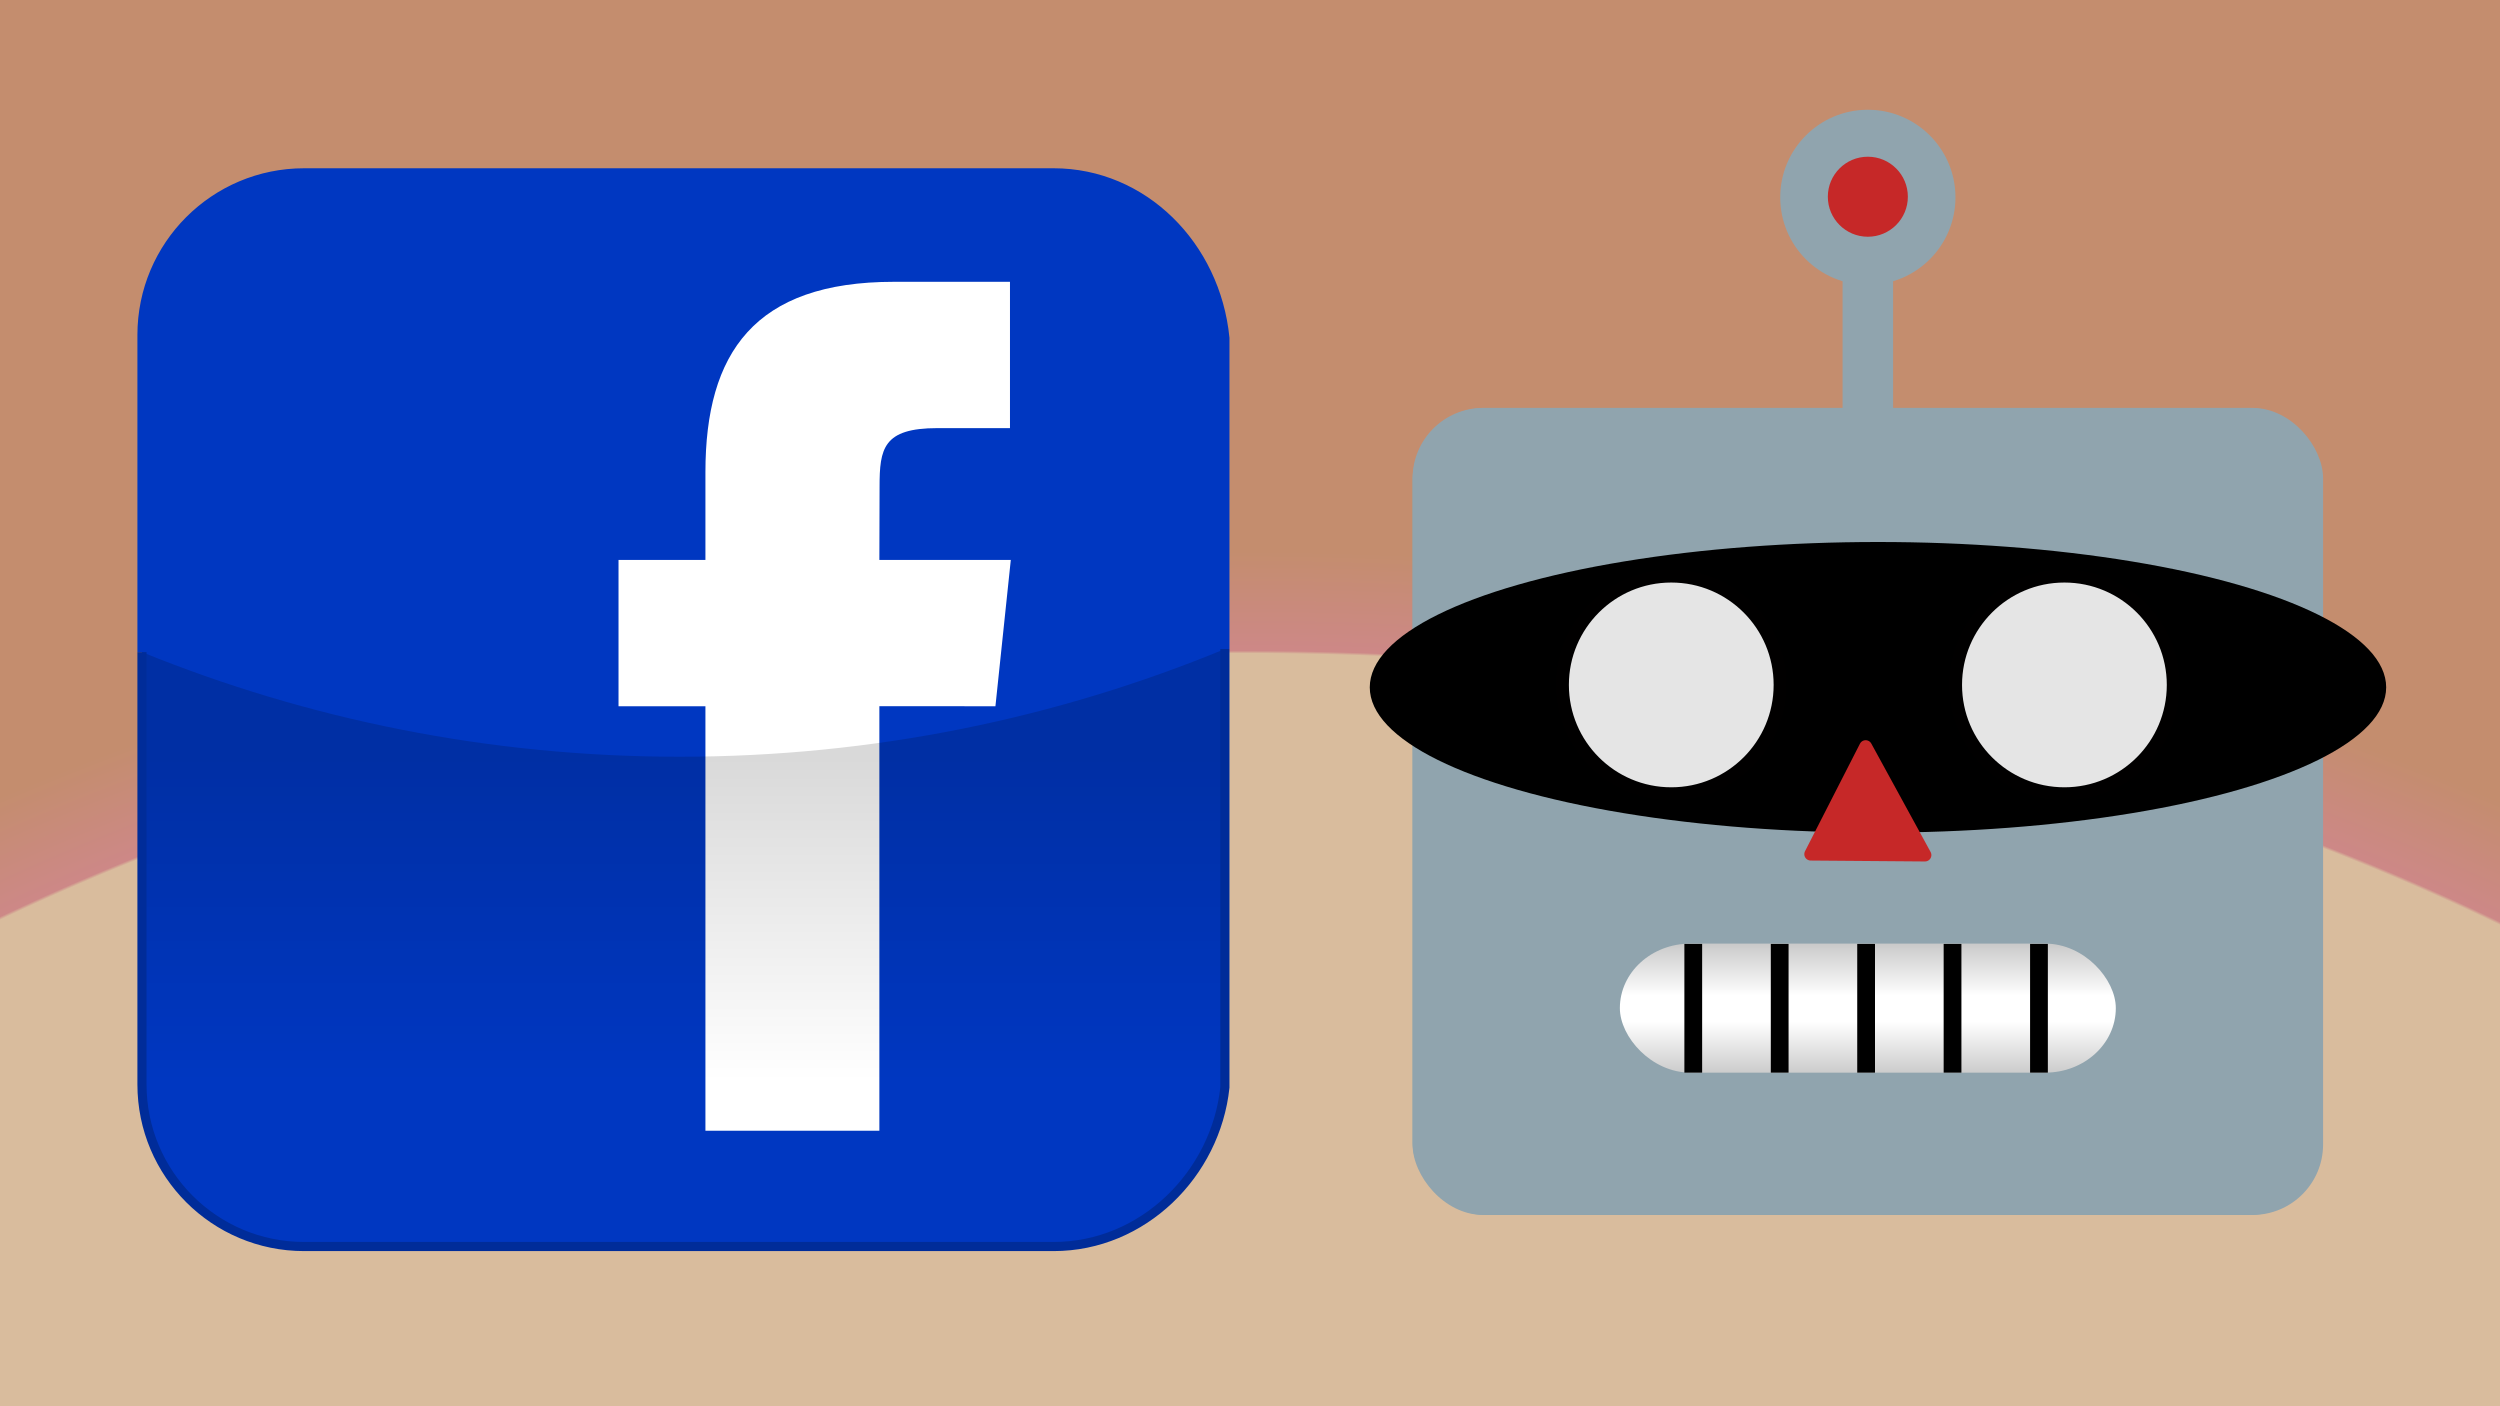
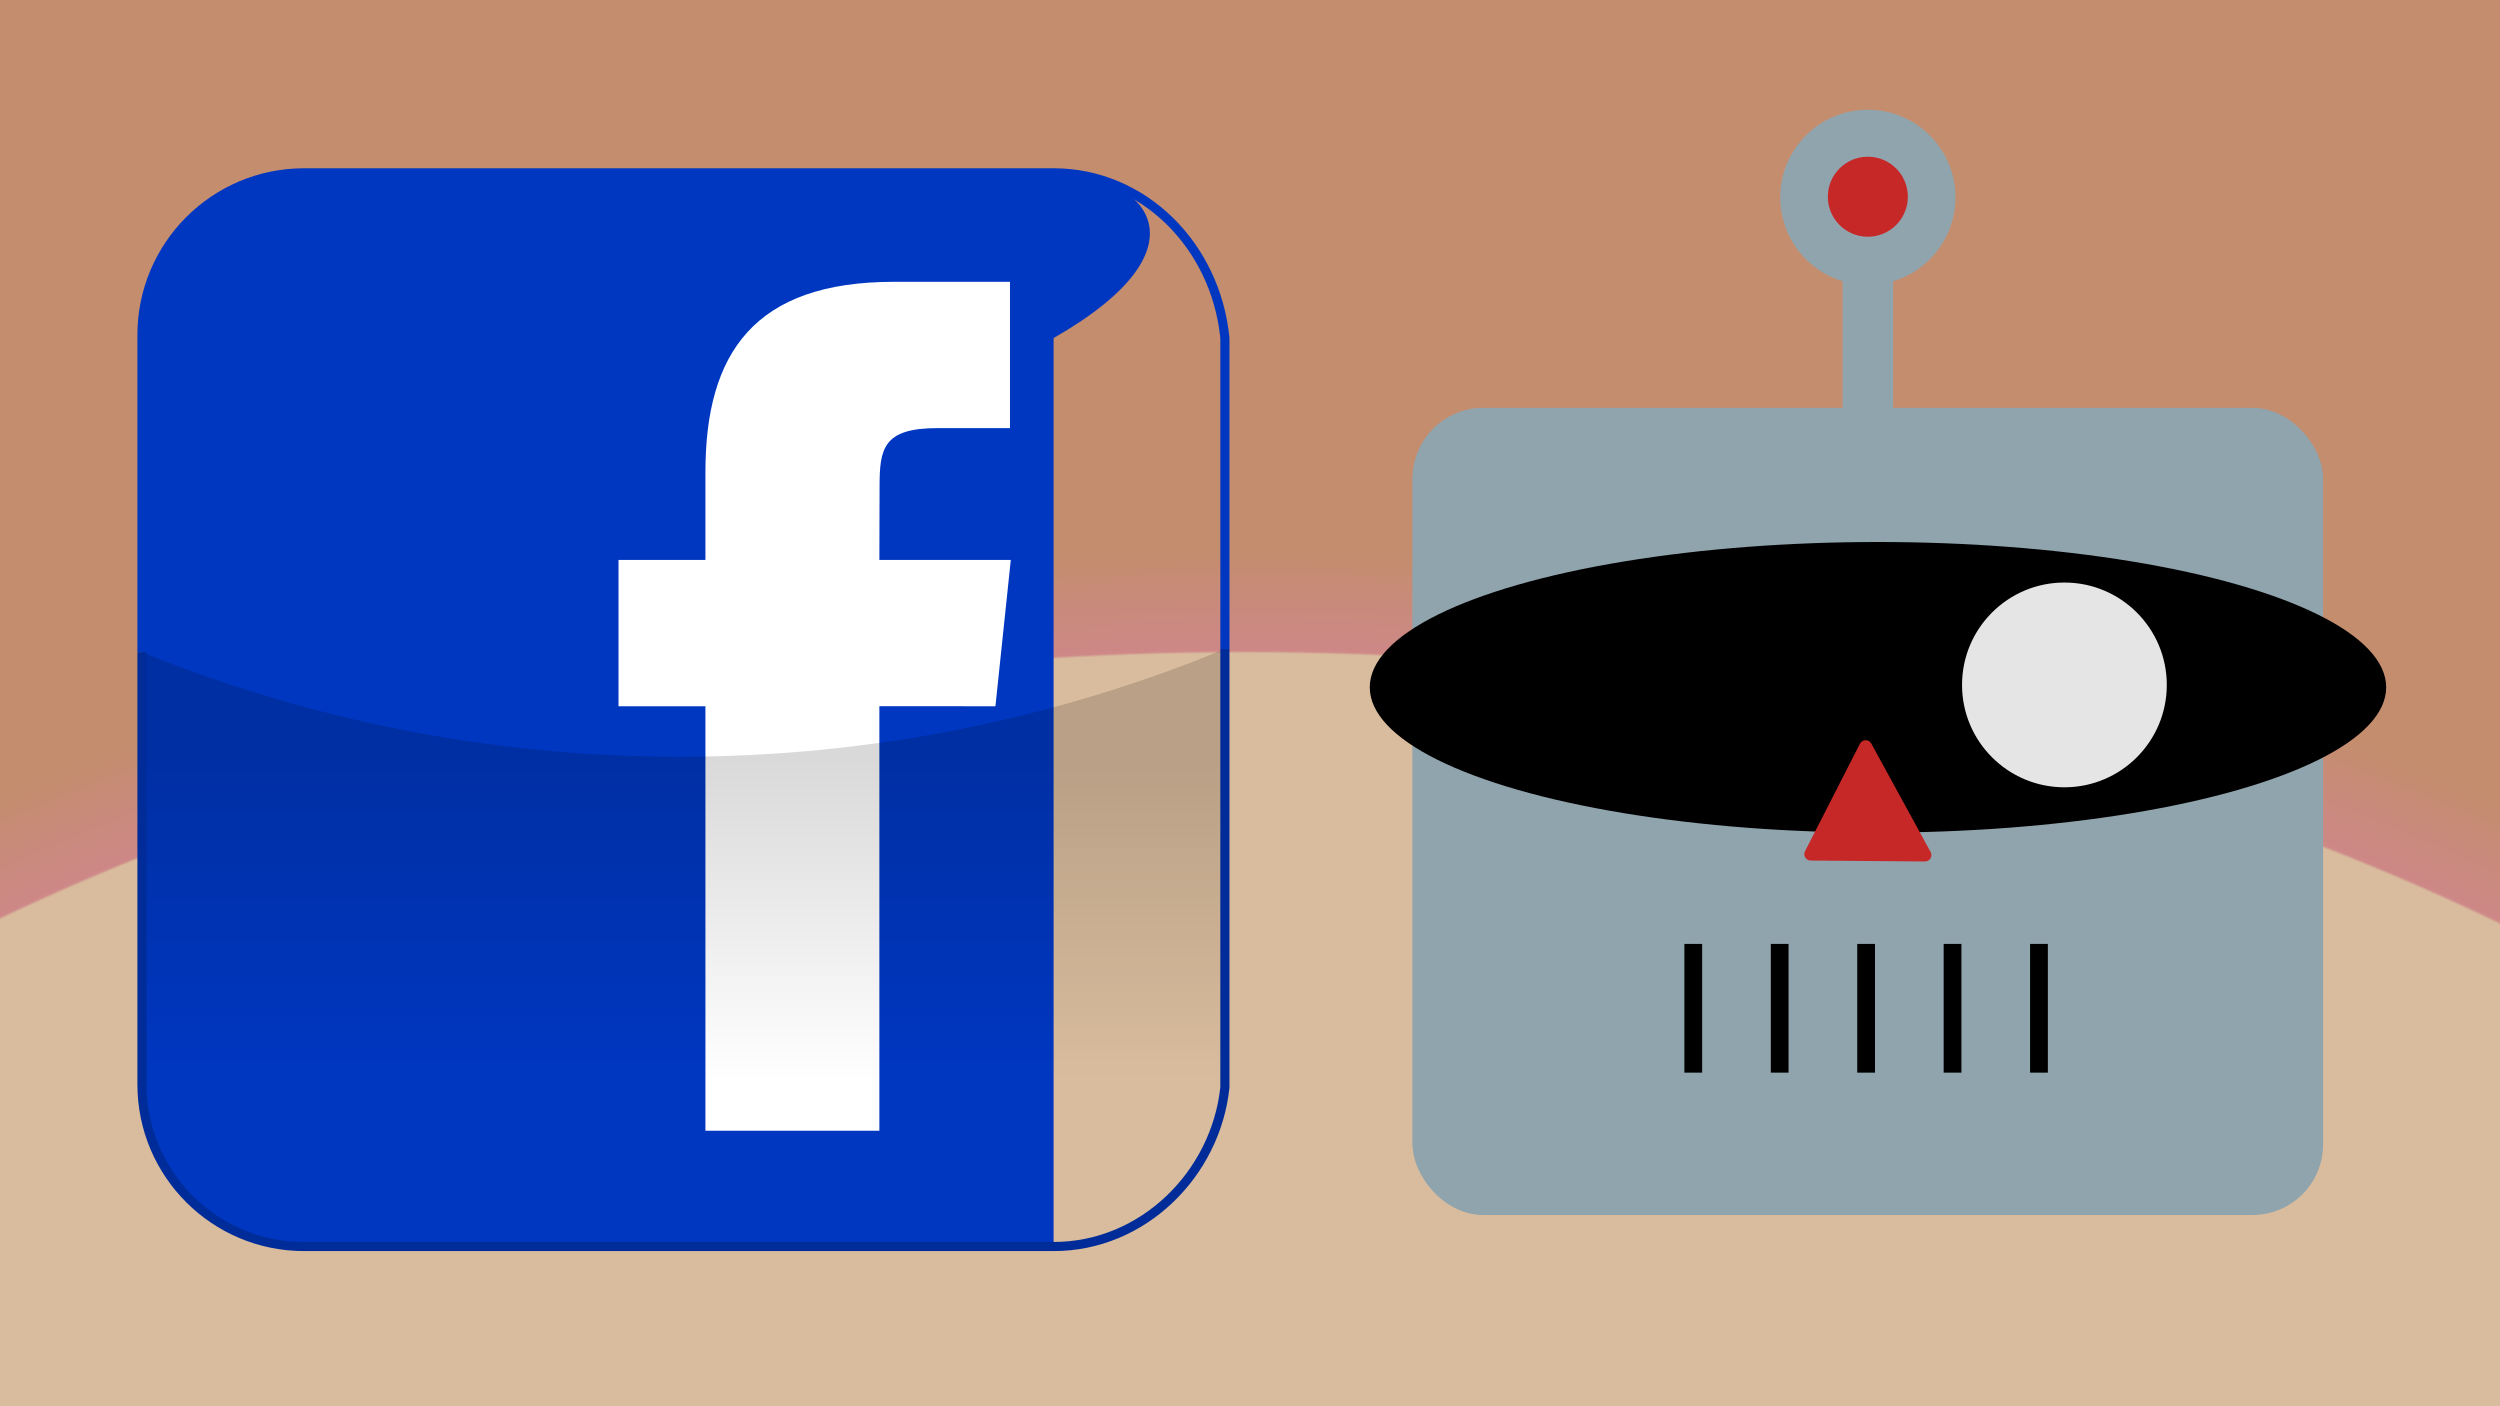
<svg xmlns="http://www.w3.org/2000/svg" xmlns:xlink="http://www.w3.org/1999/xlink" width="2133.333mm" height="1200mm" viewBox="0 0 2133.333 1200" version="1.1" id="svg205135" xml:space="preserve">
  <defs id="defs205132">
    <linearGradient id="linearGradient207275">
      <stop style="stop-color:#d9bc9d;stop-opacity:1;" offset="0.524" id="stop207271" />
      <stop style="stop-color:#cd8887;stop-opacity:1;" offset="0.525" id="stop207279" />
      <stop style="stop-color:#c48d6e;stop-opacity:1;" offset="0.561" id="stop207273" />
    </linearGradient>
    <radialGradient xlink:href="#linearGradient207275" id="radialGradient207277" cx="508.979" cy="-385.642" fx="508.979" fy="-385.642" r="800" gradientTransform="matrix(-0.014,2.958,-4.389,-0.012,-609.754,-3324.248)" gradientUnits="userSpaceOnUse" />
    <filter style="color-interpolation-filters:sRGB" id="filter90" x="-0.36" y="-0.406" width="1.72" height="1.812">
      <feGaussianBlur in="SourceGraphic" result="result6" stdDeviation="10" id="feGaussianBlur85" />
      <feComposite in2="SourceGraphic" in="result6" operator="xor" id="feComposite86" />
      <feGaussianBlur result="result2" stdDeviation="9" id="feGaussianBlur86" />
      <feComposite in2="SourceGraphic" operator="atop" result="result91" id="feComposite87" />
      <feComposite result="result4" in="result2" operator="xor" in2="result91" id="feComposite88" />
      <feGaussianBlur in="result4" result="result3" stdDeviation="5" id="feGaussianBlur88" />
      <feSpecularLighting lighting-color="#ffffff" in="result3" result="result5" specularExponent="35" specularConstant="2" surfaceScale="12" id="feSpecularLighting88">
        <feDistantLight elevation="45" azimuth="235" id="feDistantLight88" />
      </feSpecularLighting>
      <feComposite in2="result5" in="SourceGraphic" k3="0.7" k2="0.9" operator="arithmetic" result="result7" id="feComposite89" k1="0" k4="0" />
      <feGaussianBlur in="result7" result="result10" stdDeviation="1" id="feGaussianBlur89" />
      <feComposite in="result11" operator="in" in2="SourceGraphic" id="feComposite90" />
    </filter>
    <filter style="color-interpolation-filters:sRGB" id="filter141" x="-0.008" y="-0.028" width="1.016" height="1.056">
      <feGaussianBlur stdDeviation="0.619" id="feGaussianBlur141" />
    </filter>
    <filter style="color-interpolation-filters:sRGB" id="filter95" x="-2.925" y="-3.081" width="6.849" height="7.162">
      <feGaussianBlur in="SourceGraphic" result="result6" stdDeviation="10" id="feGaussianBlur90" />
      <feComposite in2="SourceGraphic" in="result6" operator="xor" id="feComposite91" />
      <feGaussianBlur result="result2" stdDeviation="9" id="feGaussianBlur91" />
      <feComposite in2="SourceGraphic" operator="atop" result="result91" id="feComposite92" />
      <feComposite result="result4" in="result2" operator="xor" in2="result91" id="feComposite93" />
      <feGaussianBlur in="result4" result="result3" stdDeviation="5" id="feGaussianBlur93" />
      <feSpecularLighting lighting-color="#ffffff" in="result3" result="result5" specularExponent="35" specularConstant="2" surfaceScale="12" id="feSpecularLighting93">
        <feDistantLight elevation="45" azimuth="235" id="feDistantLight93" />
      </feSpecularLighting>
      <feComposite in2="result5" in="SourceGraphic" k3="0.7" k2="0.9" operator="arithmetic" result="result7" id="feComposite94" k1="0" k4="0" />
      <feGaussianBlur in="result7" result="result10" stdDeviation="1" id="feGaussianBlur94" />
      <feComposite in="result11" operator="in" in2="SourceGraphic" id="feComposite95" />
    </filter>
    <filter style="color-interpolation-filters:sRGB" id="filter100" x="-1.871" y="-1.871" width="4.741" height="4.742">
      <feGaussianBlur in="SourceGraphic" result="result6" stdDeviation="10" id="feGaussianBlur95" />
      <feComposite in2="SourceGraphic" in="result6" operator="xor" id="feComposite96" />
      <feGaussianBlur result="result2" stdDeviation="9" id="feGaussianBlur96" />
      <feComposite in2="SourceGraphic" operator="atop" result="result91" id="feComposite97" />
      <feComposite result="result4" in="result2" operator="xor" in2="result91" id="feComposite98" />
      <feGaussianBlur in="result4" result="result3" stdDeviation="5" id="feGaussianBlur98" />
      <feSpecularLighting lighting-color="#ffffff" in="result3" result="result5" specularExponent="35" specularConstant="2" surfaceScale="12" id="feSpecularLighting98">
        <feDistantLight elevation="45" azimuth="235" id="feDistantLight98" />
      </feSpecularLighting>
      <feComposite in2="result5" in="SourceGraphic" k3="0.7" k2="0.9" operator="arithmetic" result="result7" id="feComposite99" k1="0" k4="0" />
      <feGaussianBlur in="result7" result="result10" stdDeviation="1" id="feGaussianBlur99" />
      <feComposite in="result11" operator="in" in2="SourceGraphic" id="feComposite100" />
    </filter>
    <filter style="color-interpolation-filters:sRGB" id="filter105" x="-4.096" y="-4.096" width="9.193" height="9.193">
      <feGaussianBlur in="SourceGraphic" result="result6" stdDeviation="10" id="feGaussianBlur100" />
      <feComposite in2="SourceGraphic" in="result6" operator="xor" id="feComposite101" />
      <feGaussianBlur result="result2" stdDeviation="9" id="feGaussianBlur101" />
      <feComposite in2="SourceGraphic" operator="atop" result="result91" id="feComposite102" />
      <feComposite result="result4" in="result2" operator="xor" in2="result91" id="feComposite103" />
      <feGaussianBlur in="result4" result="result3" stdDeviation="5" id="feGaussianBlur103" />
      <feSpecularLighting lighting-color="#ffffff" in="result3" result="result5" specularExponent="35" specularConstant="2" surfaceScale="12" id="feSpecularLighting103">
        <feDistantLight elevation="45" azimuth="235" id="feDistantLight103" />
      </feSpecularLighting>
      <feComposite in2="result5" in="SourceGraphic" k3="0.7" k2="0.9" operator="arithmetic" result="result7" id="feComposite104" k1="0" k4="0" />
      <feGaussianBlur in="result7" result="result10" stdDeviation="1" id="feGaussianBlur104" />
      <feComposite in="result11" operator="in" in2="SourceGraphic" id="feComposite105" />
    </filter>
    <filter style="color-interpolation-filters:sRGB" id="filter110" x="-6.488" y="-2.101" width="13.976" height="5.202">
      <feGaussianBlur in="SourceGraphic" result="result6" stdDeviation="10" id="feGaussianBlur105" />
      <feComposite in2="SourceGraphic" in="result6" operator="xor" id="feComposite106" />
      <feGaussianBlur result="result2" stdDeviation="9" id="feGaussianBlur106" />
      <feComposite in2="SourceGraphic" operator="atop" result="result91" id="feComposite107" />
      <feComposite result="result4" in="result2" operator="xor" in2="result91" id="feComposite108" />
      <feGaussianBlur in="result4" result="result3" stdDeviation="5" id="feGaussianBlur108" />
      <feSpecularLighting lighting-color="#ffffff" in="result3" result="result5" specularExponent="35" specularConstant="2" surfaceScale="12" id="feSpecularLighting108">
        <feDistantLight elevation="45" azimuth="235" id="feDistantLight108" />
      </feSpecularLighting>
      <feComposite in2="result5" in="SourceGraphic" k3="0.7" k2="0.9" operator="arithmetic" result="result7" id="feComposite109" k1="0" k4="0" />
      <feGaussianBlur in="result7" result="result10" stdDeviation="1" id="feGaussianBlur109" />
      <feComposite in="result11" operator="in" in2="SourceGraphic" id="feComposite110" />
    </filter>
    <linearGradient xlink:href="#linearGradient107026" id="linearGradient107028" x1="64.925" y1="126.837" x2="64.925" y2="136.887" gradientUnits="userSpaceOnUse" gradientTransform="matrix(2.345,0,0,2.345,-110.637,-117.317)" />
    <linearGradient id="linearGradient107026">
      <stop style="stop-color:#cacaca;stop-opacity:1;" offset="0" id="stop107022" />
      <stop style="stop-color:#ffffff;stop-opacity:1;" offset="0.402" id="stop107030" />
      <stop style="stop-color:#ffffff;stop-opacity:1;" offset="0.604" id="stop107032" />
      <stop style="stop-color:#cccccc;stop-opacity:1;" offset="1" id="stop107024" />
    </linearGradient>
    <filter style="color-interpolation-filters:sRGB" id="filter115" x="-0.661" y="-2.54" width="2.322" height="6.081">
      <feGaussianBlur in="SourceGraphic" result="result6" stdDeviation="10" id="feGaussianBlur110" />
      <feComposite in2="SourceGraphic" in="result6" operator="xor" id="feComposite111" />
      <feGaussianBlur result="result2" stdDeviation="9" id="feGaussianBlur111" />
      <feComposite in2="SourceGraphic" operator="atop" result="result91" id="feComposite112" />
      <feComposite result="result4" in="result2" operator="xor" in2="result91" id="feComposite113" />
      <feGaussianBlur in="result4" result="result3" stdDeviation="5" id="feGaussianBlur113" />
      <feSpecularLighting lighting-color="#ffffff" in="result3" result="result5" specularExponent="35" specularConstant="2" surfaceScale="12" id="feSpecularLighting113">
        <feDistantLight elevation="45" azimuth="235" id="feDistantLight113" />
      </feSpecularLighting>
      <feComposite in2="result5" in="SourceGraphic" k3="0.7" k2="0.9" operator="arithmetic" result="result7" id="feComposite114" k1="0" k4="0" />
      <feGaussianBlur in="result7" result="result10" stdDeviation="1" id="feGaussianBlur114" />
      <feComposite in="result11" operator="in" in2="SourceGraphic" id="feComposite115" />
    </filter>
    <filter style="color-interpolation-filters:sRGB" id="filter120" x="-18.456" y="-2.546" width="37.911" height="6.093">
      <feGaussianBlur in="SourceGraphic" result="result6" stdDeviation="10" id="feGaussianBlur115" />
      <feComposite in2="SourceGraphic" in="result6" operator="xor" id="feComposite116" />
      <feGaussianBlur result="result2" stdDeviation="9" id="feGaussianBlur116" />
      <feComposite in2="SourceGraphic" operator="atop" result="result91" id="feComposite117" />
      <feComposite result="result4" in="result2" operator="xor" in2="result91" id="feComposite118" />
      <feGaussianBlur in="result4" result="result3" stdDeviation="5" id="feGaussianBlur118" />
      <feSpecularLighting lighting-color="#ffffff" in="result3" result="result5" specularExponent="35" specularConstant="2" surfaceScale="12" id="feSpecularLighting118">
        <feDistantLight elevation="45" azimuth="235" id="feDistantLight118" />
      </feSpecularLighting>
      <feComposite in2="result5" in="SourceGraphic" k3="0.7" k2="0.9" operator="arithmetic" result="result7" id="feComposite119" k1="0" k4="0" />
      <feGaussianBlur in="result7" result="result10" stdDeviation="1" id="feGaussianBlur119" />
      <feComposite in="result11" operator="in" in2="SourceGraphic" id="feComposite120" />
    </filter>
    <filter style="color-interpolation-filters:sRGB" id="filter125" x="-18.456" y="-2.546" width="37.911" height="6.093">
      <feGaussianBlur in="SourceGraphic" result="result6" stdDeviation="10" id="feGaussianBlur120" />
      <feComposite in2="SourceGraphic" in="result6" operator="xor" id="feComposite121" />
      <feGaussianBlur result="result2" stdDeviation="9" id="feGaussianBlur121" />
      <feComposite in2="SourceGraphic" operator="atop" result="result91" id="feComposite122" />
      <feComposite result="result4" in="result2" operator="xor" in2="result91" id="feComposite123" />
      <feGaussianBlur in="result4" result="result3" stdDeviation="5" id="feGaussianBlur123" />
      <feSpecularLighting lighting-color="#ffffff" in="result3" result="result5" specularExponent="35" specularConstant="2" surfaceScale="12" id="feSpecularLighting123">
        <feDistantLight elevation="45" azimuth="235" id="feDistantLight123" />
      </feSpecularLighting>
      <feComposite in2="result5" in="SourceGraphic" k3="0.7" k2="0.9" operator="arithmetic" result="result7" id="feComposite124" k1="0" k4="0" />
      <feGaussianBlur in="result7" result="result10" stdDeviation="1" id="feGaussianBlur124" />
      <feComposite in="result11" operator="in" in2="SourceGraphic" id="feComposite125" />
    </filter>
    <filter style="color-interpolation-filters:sRGB" id="filter130" x="-18.456" y="-2.546" width="37.911" height="6.093">
      <feGaussianBlur in="SourceGraphic" result="result6" stdDeviation="10" id="feGaussianBlur125" />
      <feComposite in2="SourceGraphic" in="result6" operator="xor" id="feComposite126" />
      <feGaussianBlur result="result2" stdDeviation="9" id="feGaussianBlur126" />
      <feComposite in2="SourceGraphic" operator="atop" result="result91" id="feComposite127" />
      <feComposite result="result4" in="result2" operator="xor" in2="result91" id="feComposite128" />
      <feGaussianBlur in="result4" result="result3" stdDeviation="5" id="feGaussianBlur128" />
      <feSpecularLighting lighting-color="#ffffff" in="result3" result="result5" specularExponent="35" specularConstant="2" surfaceScale="12" id="feSpecularLighting128">
        <feDistantLight elevation="45" azimuth="235" id="feDistantLight128" />
      </feSpecularLighting>
      <feComposite in2="result5" in="SourceGraphic" k3="0.7" k2="0.9" operator="arithmetic" result="result7" id="feComposite129" k1="0" k4="0" />
      <feGaussianBlur in="result7" result="result10" stdDeviation="1" id="feGaussianBlur129" />
      <feComposite in="result11" operator="in" in2="SourceGraphic" id="feComposite130" />
    </filter>
    <filter style="color-interpolation-filters:sRGB" id="filter135" x="-18.456" y="-2.546" width="37.911" height="6.093">
      <feGaussianBlur in="SourceGraphic" result="result6" stdDeviation="10" id="feGaussianBlur130" />
      <feComposite in2="SourceGraphic" in="result6" operator="xor" id="feComposite131" />
      <feGaussianBlur result="result2" stdDeviation="9" id="feGaussianBlur131" />
      <feComposite in2="SourceGraphic" operator="atop" result="result91" id="feComposite132" />
      <feComposite result="result4" in="result2" operator="xor" in2="result91" id="feComposite133" />
      <feGaussianBlur in="result4" result="result3" stdDeviation="5" id="feGaussianBlur133" />
      <feSpecularLighting lighting-color="#ffffff" in="result3" result="result5" specularExponent="35" specularConstant="2" surfaceScale="12" id="feSpecularLighting133">
        <feDistantLight elevation="45" azimuth="235" id="feDistantLight133" />
      </feSpecularLighting>
      <feComposite in2="result5" in="SourceGraphic" k3="0.7" k2="0.9" operator="arithmetic" result="result7" id="feComposite134" k1="0" k4="0" />
      <feGaussianBlur in="result7" result="result10" stdDeviation="1" id="feGaussianBlur134" />
      <feComposite in="result11" operator="in" in2="SourceGraphic" id="feComposite135" />
    </filter>
    <filter style="color-interpolation-filters:sRGB" id="filter140" x="-18.456" y="-2.546" width="37.911" height="6.093">
      <feGaussianBlur in="SourceGraphic" result="result6" stdDeviation="10" id="feGaussianBlur135" />
      <feComposite in2="SourceGraphic" in="result6" operator="xor" id="feComposite136" />
      <feGaussianBlur result="result2" stdDeviation="9" id="feGaussianBlur136" />
      <feComposite in2="SourceGraphic" operator="atop" result="result91" id="feComposite137" />
      <feComposite result="result4" in="result2" operator="xor" in2="result91" id="feComposite138" />
      <feGaussianBlur in="result4" result="result3" stdDeviation="5" id="feGaussianBlur138" />
      <feSpecularLighting lighting-color="#ffffff" in="result3" result="result5" specularExponent="35" specularConstant="2" surfaceScale="12" id="feSpecularLighting138">
        <feDistantLight elevation="45" azimuth="235" id="feDistantLight138" />
      </feSpecularLighting>
      <feComposite in2="result5" in="SourceGraphic" k3="0.7" k2="0.9" operator="arithmetic" result="result7" id="feComposite139" k1="0" k4="0" />
      <feGaussianBlur in="result7" result="result10" stdDeviation="1" id="feGaussianBlur139" />
      <feComposite in="result11" operator="in" in2="SourceGraphic" id="feComposite140" />
    </filter>
  </defs>
  <g id="layer1" transform="translate(-14.916,-16.445)">
    <rect style="opacity:1;fill:url(#radialGradient207277);fill-opacity:1;stroke-width:4.353;stroke-linecap:round;stroke-linejoin:round;paint-order:stroke fill markers;stop-color:#000000" id="rect205308" width="2133.333" height="1200" x="14.916" y="-1216.445" transform="scale(1,-1)" />
    <g id="g206883" transform="matrix(3.899,0,0,3.899,99.044,122.972)">
-       <path id="rect1942_1_" fill="#0037c1" d="M 209.018,10.505 H 44.983 c -19.599,0 -35.487,15.888 -35.487,35.487 v 164.015 c 0,19.599 15.888,35.486 35.487,35.486 h 164.033 c 19.604,0 35.487,-15.888 37.487,-34.819 V 46.66 C 244.504,26.394 228.615,10.505 209.018,10.505 Z" />
+       <path id="rect1942_1_" fill="#0037c1" d="M 209.018,10.505 H 44.983 c -19.599,0 -35.487,15.888 -35.487,35.487 v 164.015 c 0,19.599 15.888,35.486 35.487,35.486 h 164.033 V 46.66 C 244.504,26.394 228.615,10.505 209.018,10.505 Z" />
      <path fill="url(#SVGID_1_)" d="M 209.018,10.505 H 44.983 c -19.599,0 -35.487,15.889 -35.487,35.487 v 69.409 c 36.33,14.751 76.046,22.896 117.671,22.896 42.263,0 82.558,-8.395 119.336,-23.576 V 46.66 C 244.504,26.394 228.615,10.505 209.018,10.505 Z" id="path206839" />
      <g id="layer1-6" transform="translate(-373.642,-318.344)">
        <g id="Layer_3" transform="matrix(1.798,0,0,1.813,376.633,326.356)">
          <path id="path3336" fill="#ffffff" d="M 93.376,117.012 H 72.203 V 65.767 H 61.625 V 48.107 H 72.203 V 37.504 c 0,-14.407 5.973,-22.974 22.943,-22.974 h 14.128 v 17.662 h -8.831 c -6.606,0 -7.043,2.468 -7.043,7.074 l -0.024,8.839 h 15.998 l -1.871,17.66 H 93.376 Z" />
        </g>
      </g>
      <g id="g206851">
        <linearGradient id="SVGID_2_" gradientUnits="userSpaceOnUse" x1="93.999" y1="1308.001" x2="93.999" y2="1415.512" gradientTransform="translate(34,-1170)">
          <stop offset="0" style="stop-color:#000000;stop-opacity:0.15" id="stop206844" />
          <stop offset="0.663" style="stop-color:#000000;stop-opacity:0" id="stop206846" />
        </linearGradient>
        <path fill="url(#SVGID_2_)" d="m 9.496,115.401 v 94.605 c 0,19.6 15.888,35.486 35.487,35.486 h 164.033 c 19.604,0 35.488,-15.889 37.488,-34.819 V 114.721 C 209.725,129.902 169.43,138.297 127.167,138.297 85.542,138.298 45.825,130.152 9.496,115.401 Z" id="path206849" style="fill:url(#SVGID_2_)" />
      </g>
      <path fill="none" stroke="#0037c1" stroke-width="2" stroke-miterlimit="10" d="M 246.503,114.721 V 46.66 C 244.504,26.394 228.615,10.505 209.018,10.505 H 44.982 c -19.599,0 -35.486,15.889 -35.486,35.487 v 69.409" id="path206853" />
      <g id="g206861">
        <g id="g206859">
          <g id="g206857">
            <path fill="none" stroke="#002c99" stroke-width="2" stroke-miterlimit="10" d="m 9.496,115.401 v 94.605 c 0,19.6 15.888,35.486 35.486,35.486 h 164.034 c 19.604,0 35.487,-15.889 37.487,-34.819 v -95.952" id="path206855" />
          </g>
        </g>
      </g>
    </g>
    <g id="g2" transform="matrix(4.662,0,0,4.662,1416.315,-17.614)">
      <rect style="font-variation-settings:'wght' 700;fill:#89a7ab;fill-opacity:1;stroke:none;stroke-width:2.547;stroke-linecap:round;stroke-linejoin:round;paint-order:markers stroke fill" id="rect140" width="166.487" height="147.717" x="-42.04" y="81.971" rx="13.337" ry="13.337" />
      <rect style="fill:#90a4ae;fill-opacity:1;fill-rule:evenodd;stroke:none;stroke-width:11.723;stroke-linejoin:round;filter:url(#filter90);stop-color:#000000" id="rect101597" width="166.659" height="147.717" x="-42.04" y="81.971" ry="12.909" rx="12.909" />
      <ellipse style="font-variation-settings:'wght' 700;fill:#000000;fill-opacity:1;stroke:none;stroke-width:2;stroke-linecap:round;stroke-linejoin:round;paint-order:markers stroke fill;filter:url(#filter141)" id="path81" cx="43.144" cy="133.113" rx="93.021" ry="26.599" />
-       <circle style="fill:#e5e5e5;fill-opacity:1;fill-rule:evenodd;stroke:#010000;stroke-width:2.345;stroke-linejoin:round;stroke-dasharray:none;stroke-opacity:1;stop-color:#000000" id="path102068" cx="5.308" cy="132.673" r="19.912" />
      <circle style="fill:#e5e5e5;fill-opacity:1;fill-rule:evenodd;stroke:#010000;stroke-width:2.345;stroke-linejoin:round;stroke-dasharray:none;stroke-opacity:1;stop-color:#000000" id="circle102072" cx="77.271" cy="132.673" r="19.912" />
      <path style="fill:#c62828;fill-opacity:1;stroke:#c62828;stroke-width:2.345;stroke-linecap:butt;stroke-linejoin:round;stroke-dasharray:none;stroke-opacity:1;filter:url(#filter95)" d="m 40.89,143.964 10.857,19.853 -20.916,-0.167 z" id="path104978" />
      <ellipse style="fill:#90a4ae;fill-opacity:1;fill-rule:evenodd;stroke:none;stroke-width:2.345;stroke-linejoin:round;stroke-dasharray:none;stroke-opacity:1;filter:url(#filter100);stop-color:#000000" id="path105034" cx="41.29" cy="43.429" rx="16.037" ry="16.033" />
      <circle style="fill:#c62828;fill-opacity:1;fill-rule:evenodd;stroke:none;stroke-width:2.345;stroke-linejoin:round;stroke-dasharray:none;stroke-opacity:1;filter:url(#filter105);stop-color:#000000" id="path105032" cx="41.29" cy="43.315" r="7.324" />
      <rect style="fill:#90a4ae;fill-opacity:1;fill-rule:evenodd;stroke:none;stroke-width:2.345;stroke-linejoin:round;stroke-dasharray:none;stroke-opacity:1;filter:url(#filter110);stop-color:#000000" id="rect105088" width="9.248" height="28.559" x="36.666" y="55.71" />
-       <rect style="fill:url(#linearGradient107028);fill-opacity:1;fill-rule:evenodd;stroke:none;stroke-width:11.723;stroke-linejoin:round;filter:url(#filter115);stop-color:#000000" id="rect105090" width="90.777" height="23.618" x="-4.099" y="180.024" ry="12.909" rx="12.909" />
      <rect style="fill:#000000;fill-opacity:1;fill-rule:evenodd;stroke:none;stroke-width:2.345;stroke-linejoin:round;stroke-dasharray:none;stroke-opacity:1;filter:url(#filter120);stop-color:#000000" id="rect105144" width="3.251" height="23.563" x="7.709" y="180.079" rx="0" ry="0" />
      <rect style="fill:#000000;fill-opacity:1;fill-rule:evenodd;stroke:none;stroke-width:2.345;stroke-linejoin:round;stroke-dasharray:none;stroke-opacity:1;filter:url(#filter125);stop-color:#000000" id="rect105162" width="3.251" height="23.563" x="23.528" y="180.079" rx="0" ry="0" />
      <rect style="fill:#000000;fill-opacity:1;fill-rule:evenodd;stroke:none;stroke-width:2.345;stroke-linejoin:round;stroke-dasharray:none;stroke-opacity:1;filter:url(#filter130);stop-color:#000000" id="rect105164" width="3.251" height="23.563" x="39.348" y="180.079" rx="0" ry="0" />
      <rect style="fill:#000000;fill-opacity:1;fill-rule:evenodd;stroke:none;stroke-width:2.345;stroke-linejoin:round;stroke-dasharray:none;stroke-opacity:1;filter:url(#filter135);stop-color:#000000" id="rect105166" width="3.251" height="23.563" x="55.167" y="180.079" rx="0" ry="0" />
      <rect style="fill:#000000;fill-opacity:1;fill-rule:evenodd;stroke:none;stroke-width:2.345;stroke-linejoin:round;stroke-dasharray:none;stroke-opacity:1;filter:url(#filter140);stop-color:#000000" id="rect105168" width="3.251" height="23.563" x="70.987" y="180.079" rx="0" ry="0" />
    </g>
  </g>
</svg>